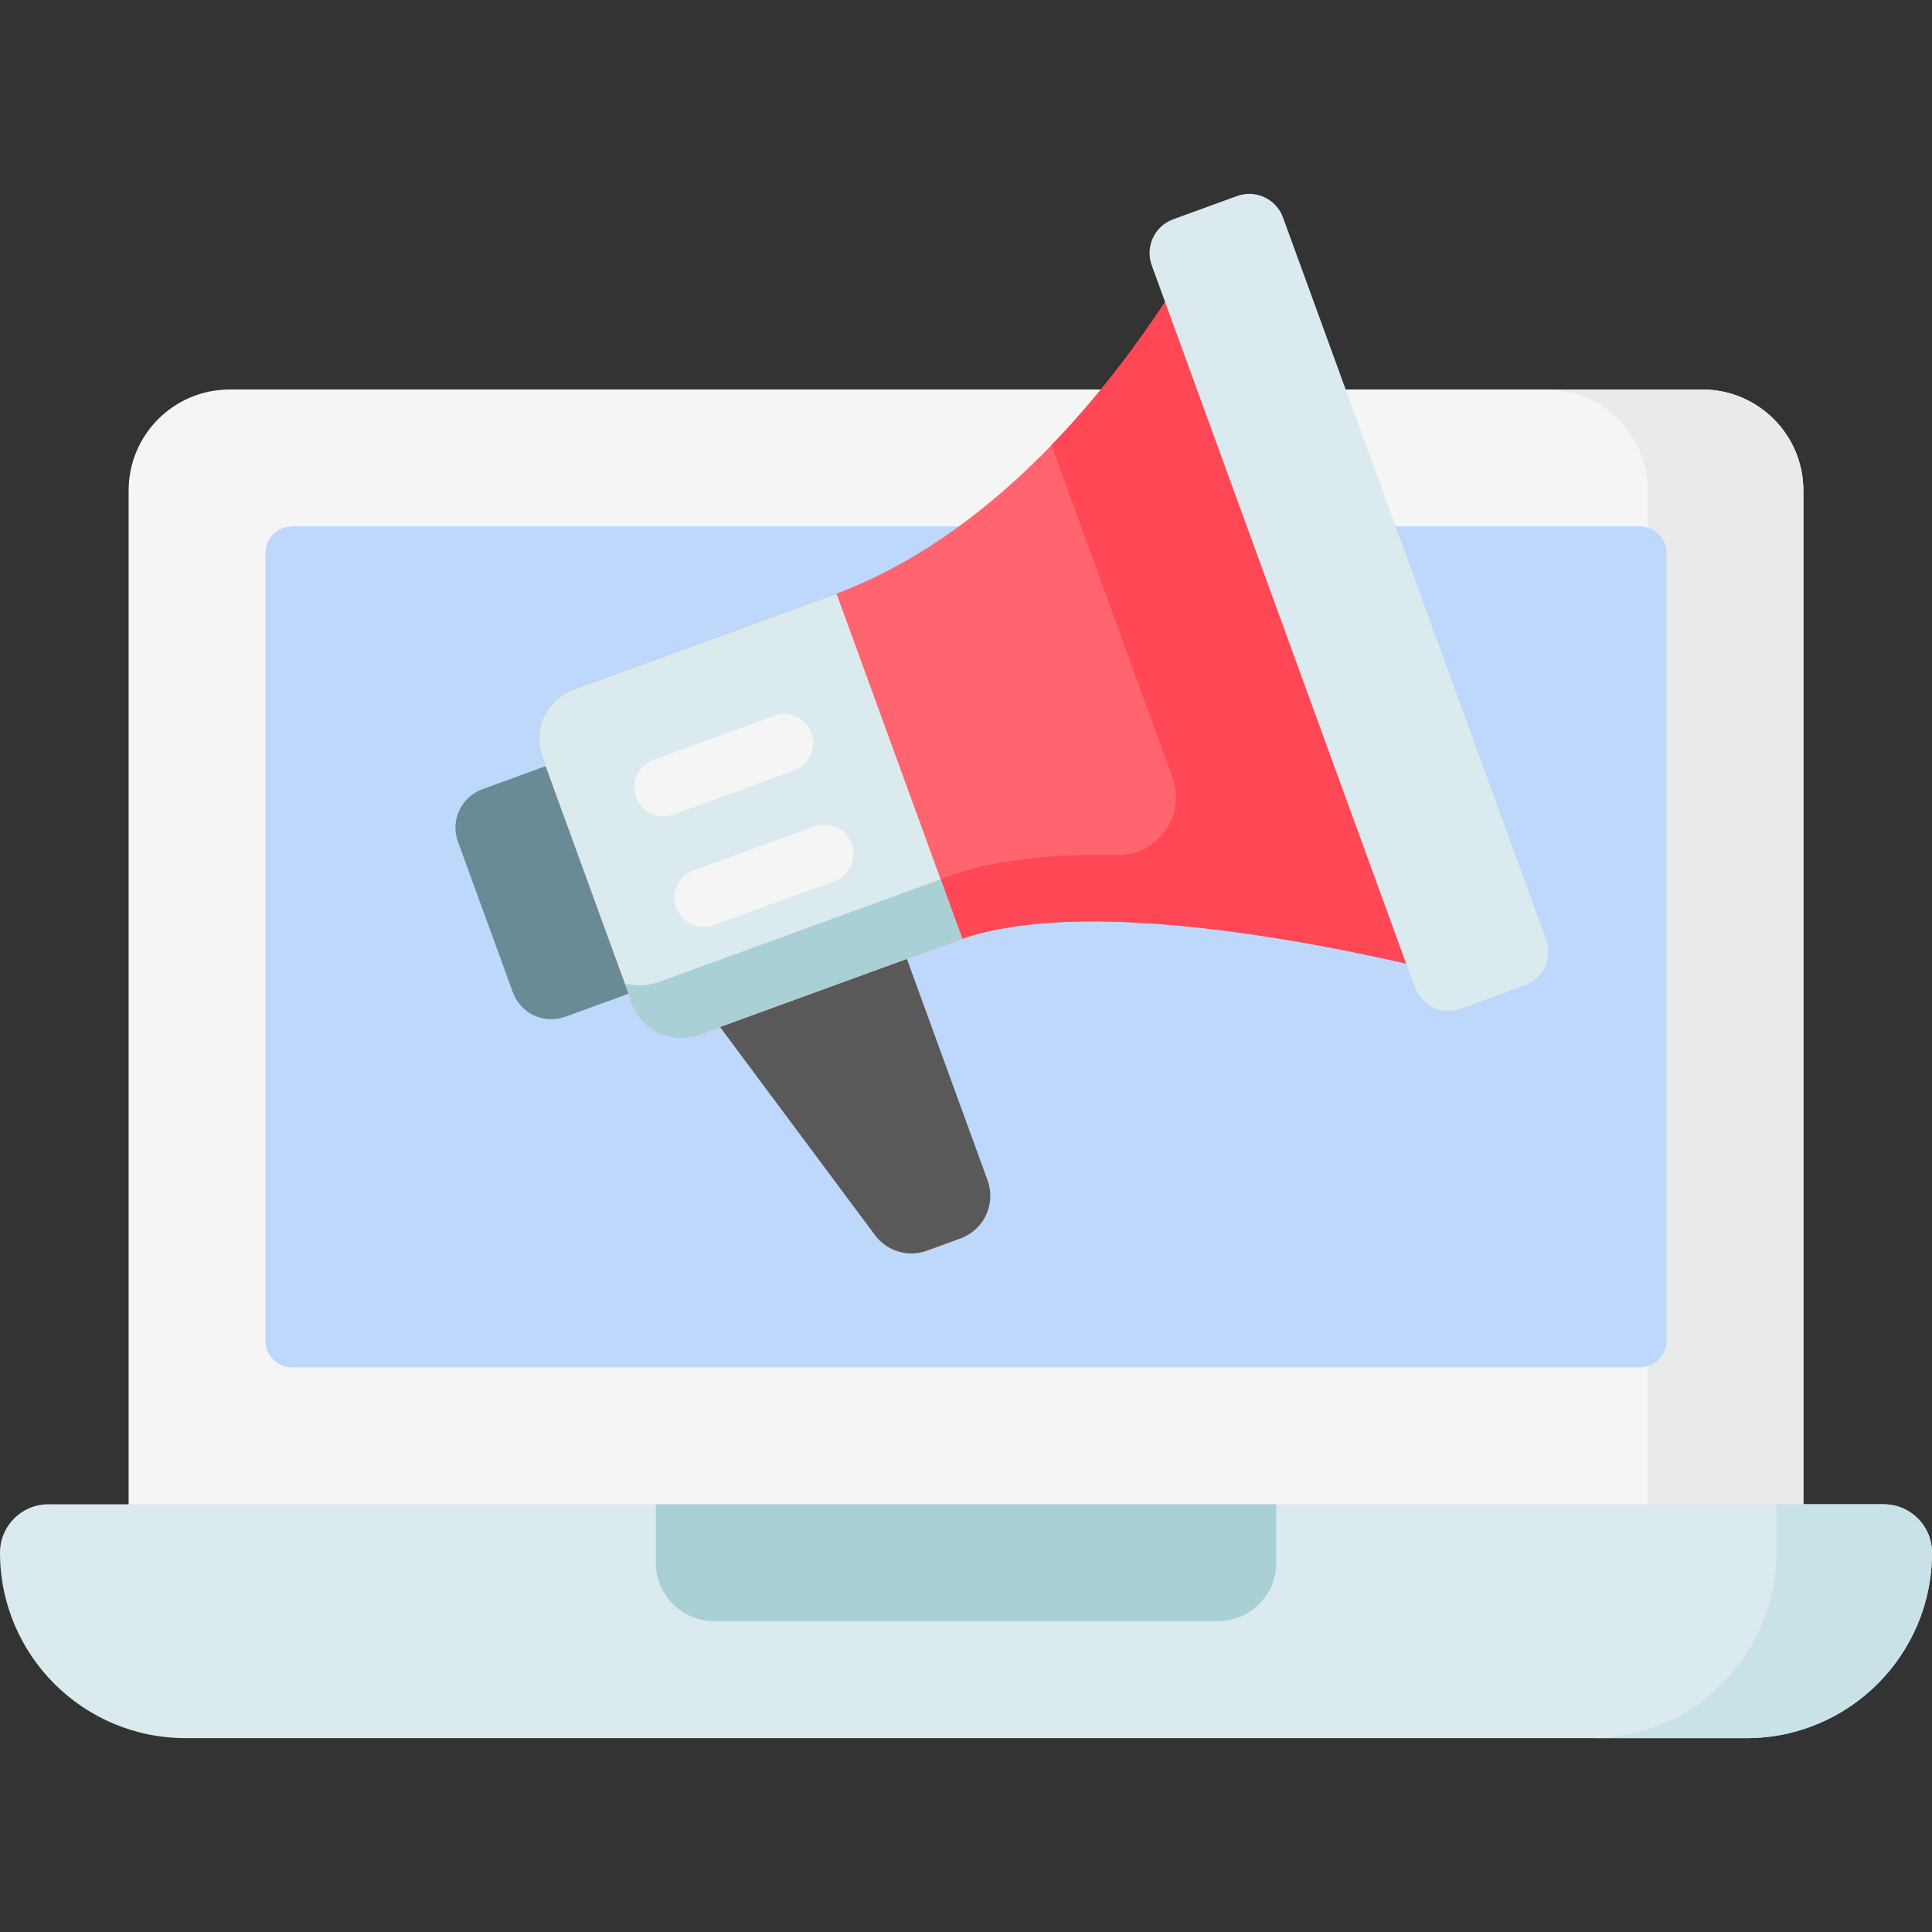
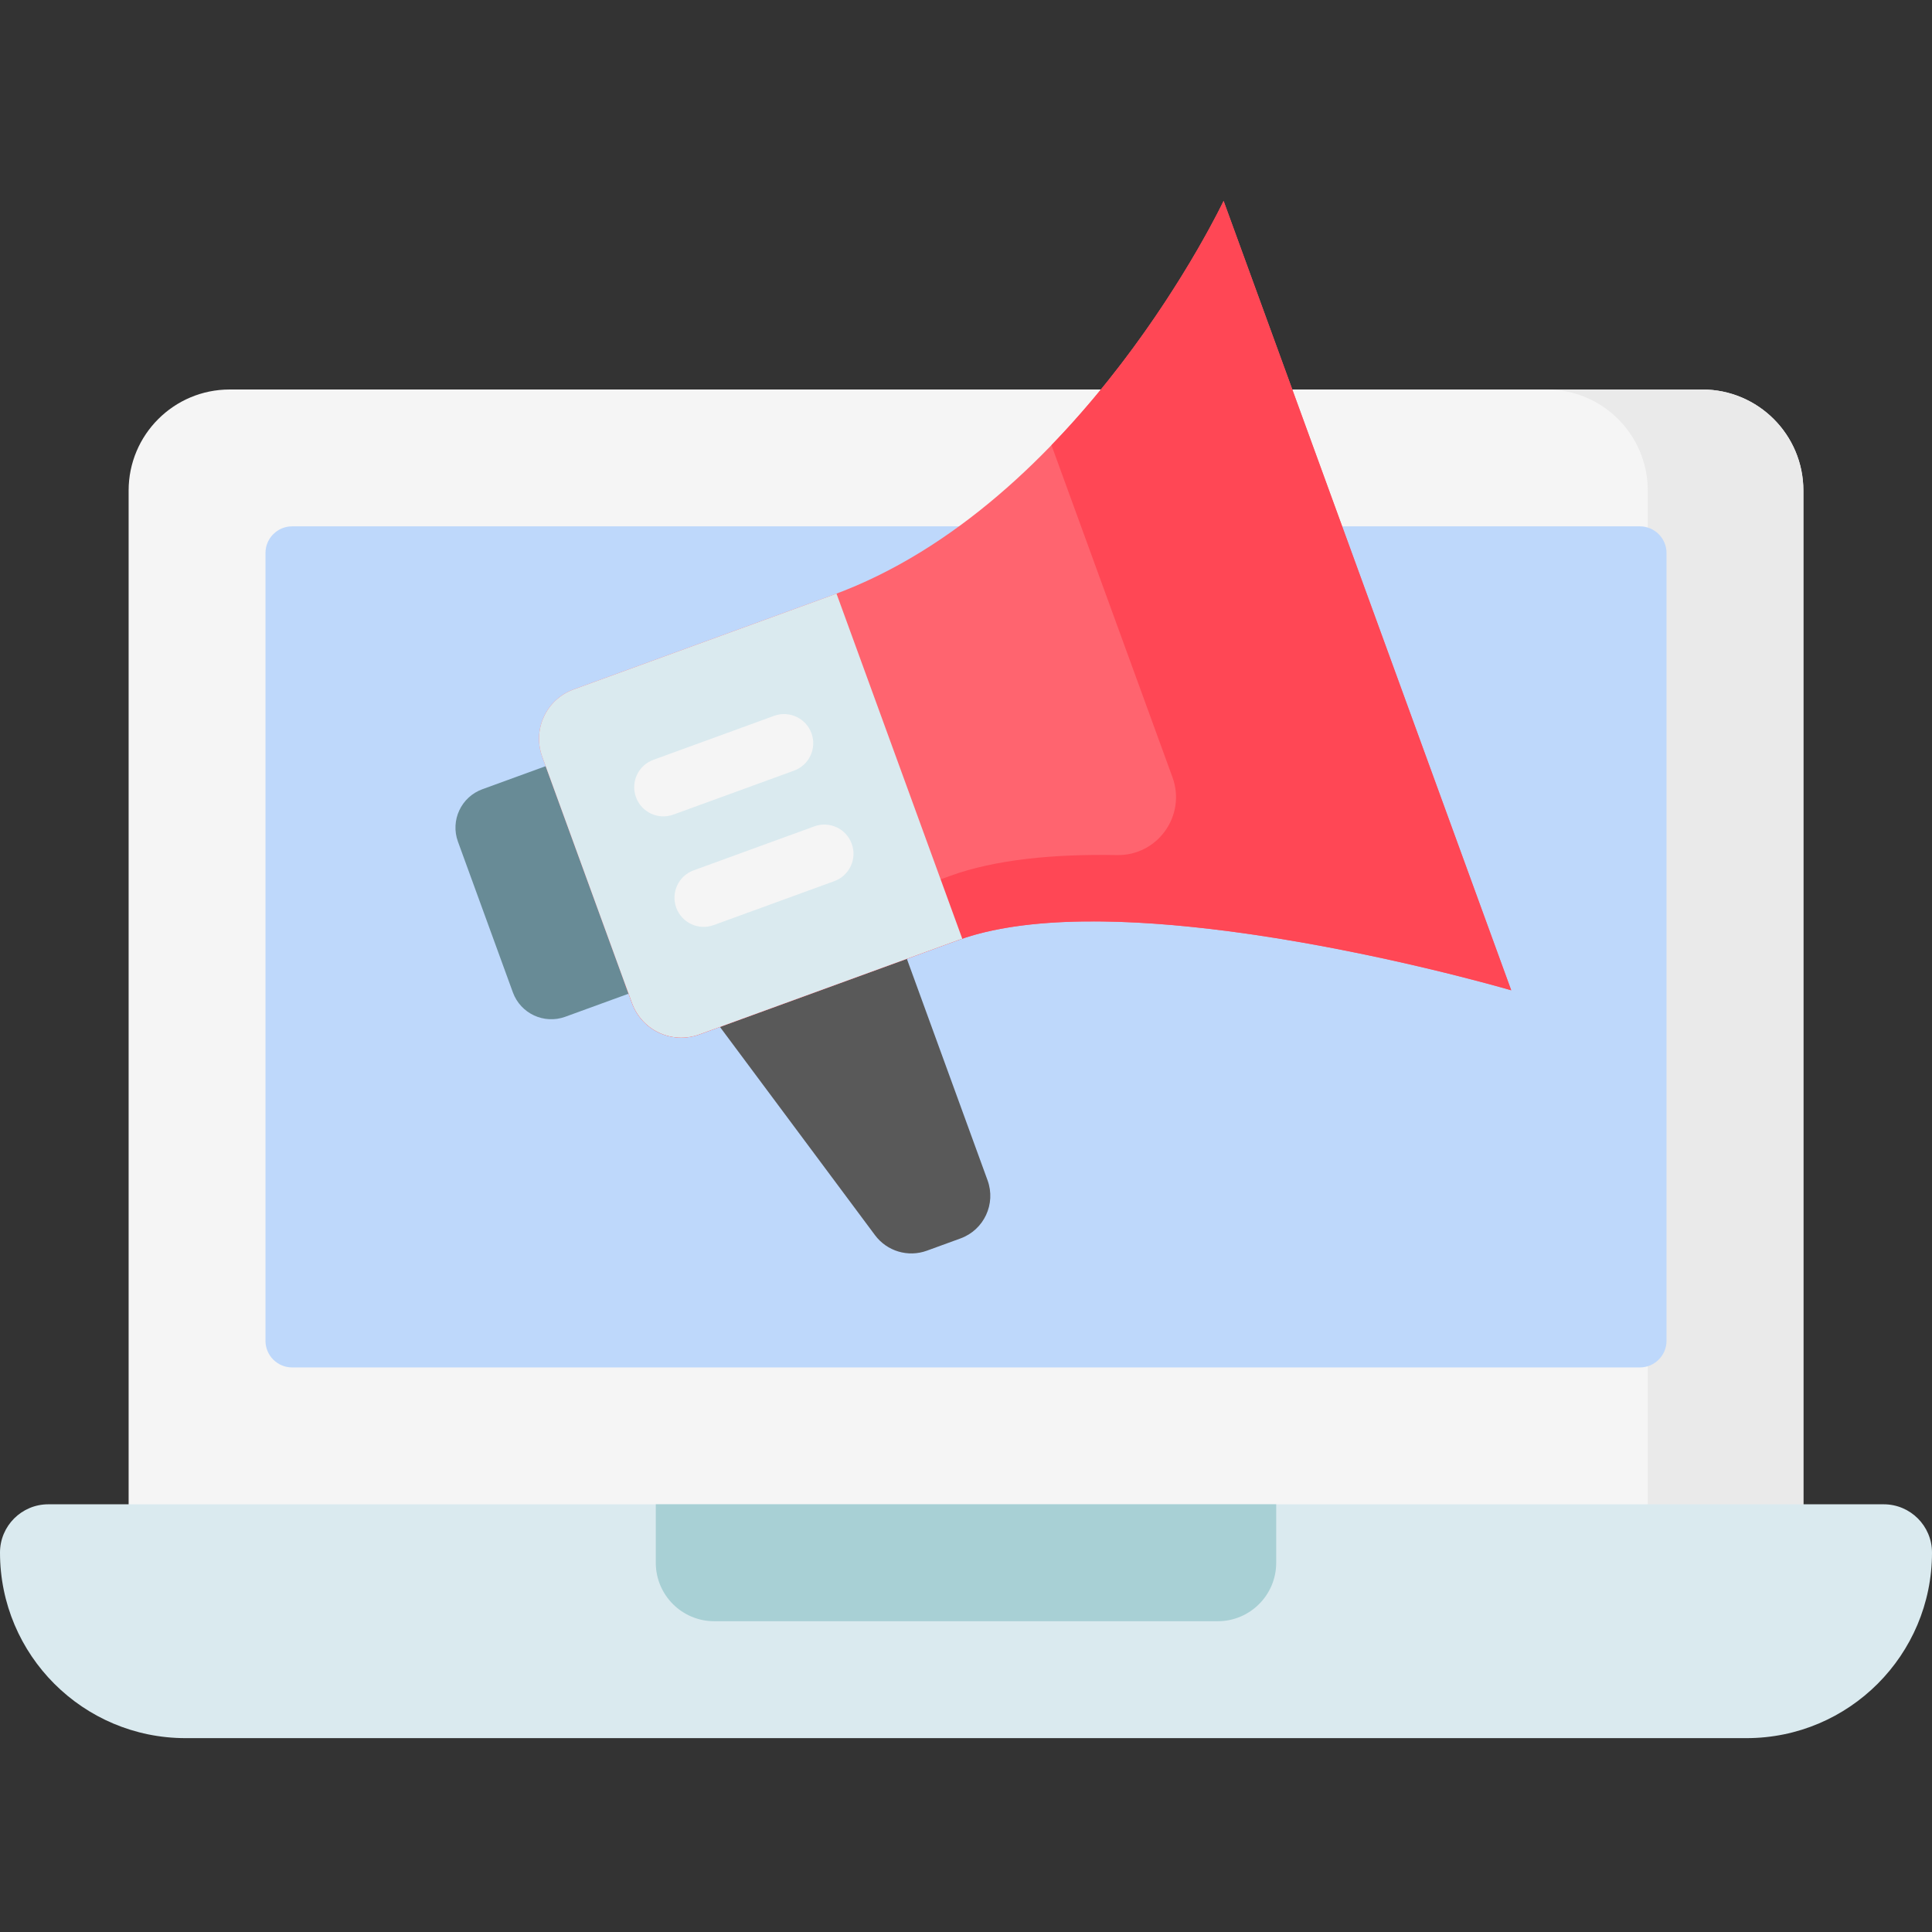
<svg xmlns="http://www.w3.org/2000/svg" id="1755239407" enable-background="new 0 0 512 512" height="512" viewBox="0 0 512 512" width="512" class="svg u_1755239407" data-icon-custom="true" data-icon-name="ads.svg">
  <rect x="0" y="0" width="512" height="512" fill="#333333" stroke="none" />
  <g>
    <g>
      <g>
        <g>
          <g>
            <g>
              <path d="m451.13 437.493h-390.26c-14.792 0-26.783-11.991-26.783-26.783v-280.707c0-14.792 11.991-26.783 26.783-26.783h390.26c14.792 0 26.783 11.991 26.783 26.783v280.706c0 14.792-11.991 26.784-26.783 26.784z" fill="#f5f5f5" />
              <path d="m451.13 103.219h-41.24c14.792 0 26.783 11.991 26.783 26.783v280.707c0 14.792-11.991 26.783-26.783 26.783h41.24c14.792 0 26.783-11.991 26.783-26.783v-280.706c0-14.792-11.991-26.784-26.783-26.784z" fill="#eaeaea" />
              <path d="m70.355 355.317v-208.761c0-3.904 3.165-7.068 7.068-7.068h357.153c3.904 0 7.068 3.165 7.068 7.068v208.761c0 3.904-3.165 7.069-7.068 7.069h-357.152c-3.904 0-7.069-3.165-7.069-7.069z" fill="#bed8fb" />
              <path d="m462.831 460.624h-413.662c-27.155 0-49.169-22.014-49.169-49.17 0-7.069 5.731-12.8 12.8-12.8h486.4c7.069 0 12.8 5.731 12.8 12.8 0 27.156-22.014 49.17-49.169 49.17z" fill="#daeaef" />
-               <path d="m499.2 398.654h-28.438v12.8c0 27.156-22.014 49.169-49.169 49.169h41.238c27.156 0 49.169-22.014 49.169-49.169 0-7.069-5.731-12.8-12.8-12.8z" fill="#c9e2e7" />
            </g>
            <path d="m173.792 398.654v15.492c0 8.556 6.936 15.492 15.492 15.492h133.431c8.556 0 15.492-6.936 15.492-15.492v-15.492z" fill="#a8d0d5" />
          </g>
        </g>
      </g>
      <g>
        <g>
          <g>
            <g>
              <path d="m254.546 328.196-8.916 3.249c-4.987 1.817-10.575.145-13.745-4.112l-58.643-78.763 53.866-30.752 34.61 94.982c2.271 6.232-.94 13.125-7.172 15.396z" fill="#595959" />
              <g>
                <path d="m213.967 246.072-64.165 23.381c-5.622 2.049-11.841-.848-13.89-6.471l-14.553-39.938c-2.049-5.622.848-11.841 6.471-13.89l64.165-23.381z" fill="#688b96" />
                <path d="m324.265 53.244s-37.983 80.54-103.685 104.481l-68.597 24.996c-7.207 2.626-10.921 10.598-8.295 17.805l23.806 65.331c2.626 7.208 10.598 10.921 17.806 8.295l68.598-24.996c45.232-16.482 146.595 13.283 146.595 13.283z" fill="#ff646f" />
                <path d="m400.492 262.439-76.227-209.195s-16.155 34.256-45.618 64.727l32.072 88.016c3.689 10.124-3.921 20.816-14.694 20.618-16.732-.308-32.279 1.162-44.295 5.54l-76.961 28.043c-3.058 1.114-6.239 1.211-9.171.464l1.896 5.205c2.626 7.207 10.598 10.921 17.806 8.295l68.597-24.996c18.219-6.639 45.546-5.774 71.687-2.374 38.757 5.042 74.908 15.657 74.908 15.657z" fill="#ff4755" />
-                 <path d="m404.029 261.15-16.889 6.154c-4.944 1.801-10.411-.746-12.213-5.69l-69.703-191.292c-1.801-4.944.746-10.411 5.69-12.213l16.889-6.154c4.944-1.801 10.411.746 12.213 5.69l69.704 191.293c1.8 4.943-.747 10.411-5.691 12.212z" fill="#daeaef" />
                <path d="m221.68 157.307c-.368.136-.731.283-1.099.417l-68.597 24.996c-7.207 2.626-10.921 10.598-8.295 17.805l23.806 65.331c2.626 7.207 10.598 10.921 17.805 8.295l68.598-24.996c.369-.134.741-.255 1.11-.388z" fill="#daeaef" />
-                 <path d="m174.768 260.188c-3.058 1.114-6.239 1.211-9.171.464l1.896 5.205c2.626 7.207 10.598 10.921 17.806 8.295l68.597-24.996c.366-.133.736-.263 1.109-.391l-5.73-15.726z" fill="#a8d0d5" />
              </g>
            </g>
            <g>
              <g>
                <path d="m168.539 211.264c-1.461-4.009.605-8.444 4.614-9.904l31.989-11.656c4.01-1.46 8.444.605 9.905 4.615 1.461 4.009-.605 8.444-4.614 9.904l-31.989 11.656c-4.036 1.469-8.453-.631-9.905-4.615z" fill="#f5f5f5" />
              </g>
              <g>
                <path d="m179.211 240.551c-1.461-4.009.605-8.444 4.614-9.904l31.989-11.656c4.01-1.46 8.444.605 9.905 4.615 1.461 4.009-.605 8.444-4.614 9.904l-31.989 11.656c-4.036 1.469-8.453-.63-9.905-4.615z" fill="#f5f5f5" />
              </g>
            </g>
          </g>
        </g>
      </g>
    </g>
  </g>
</svg>